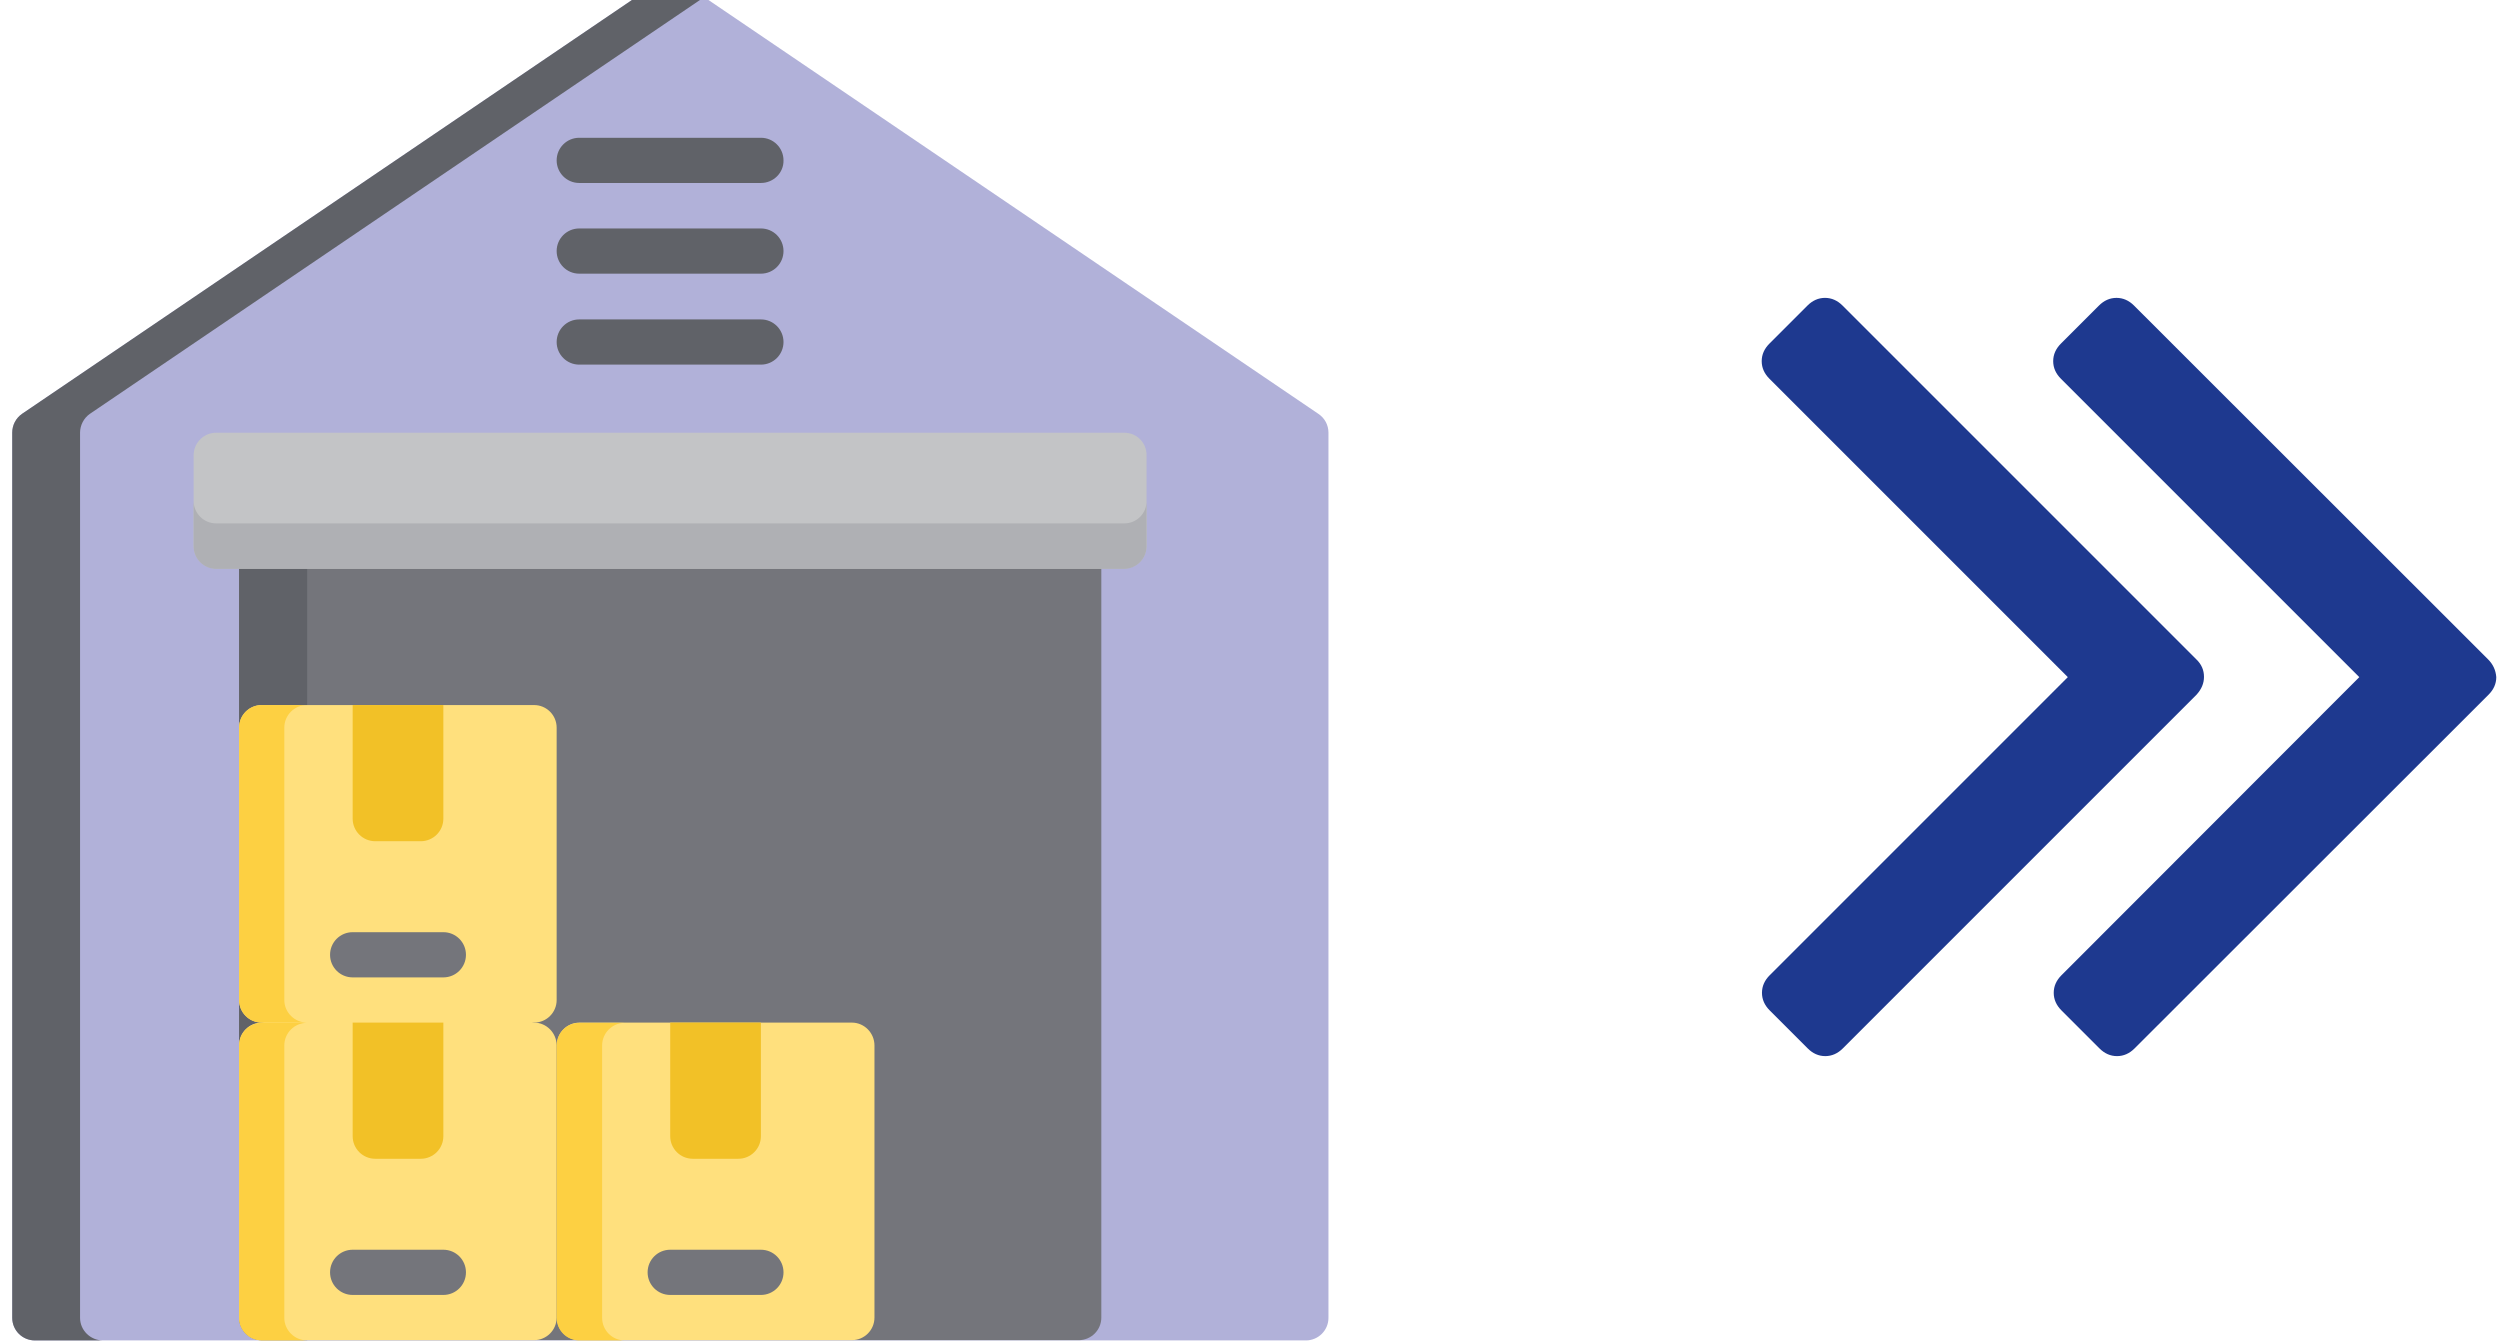
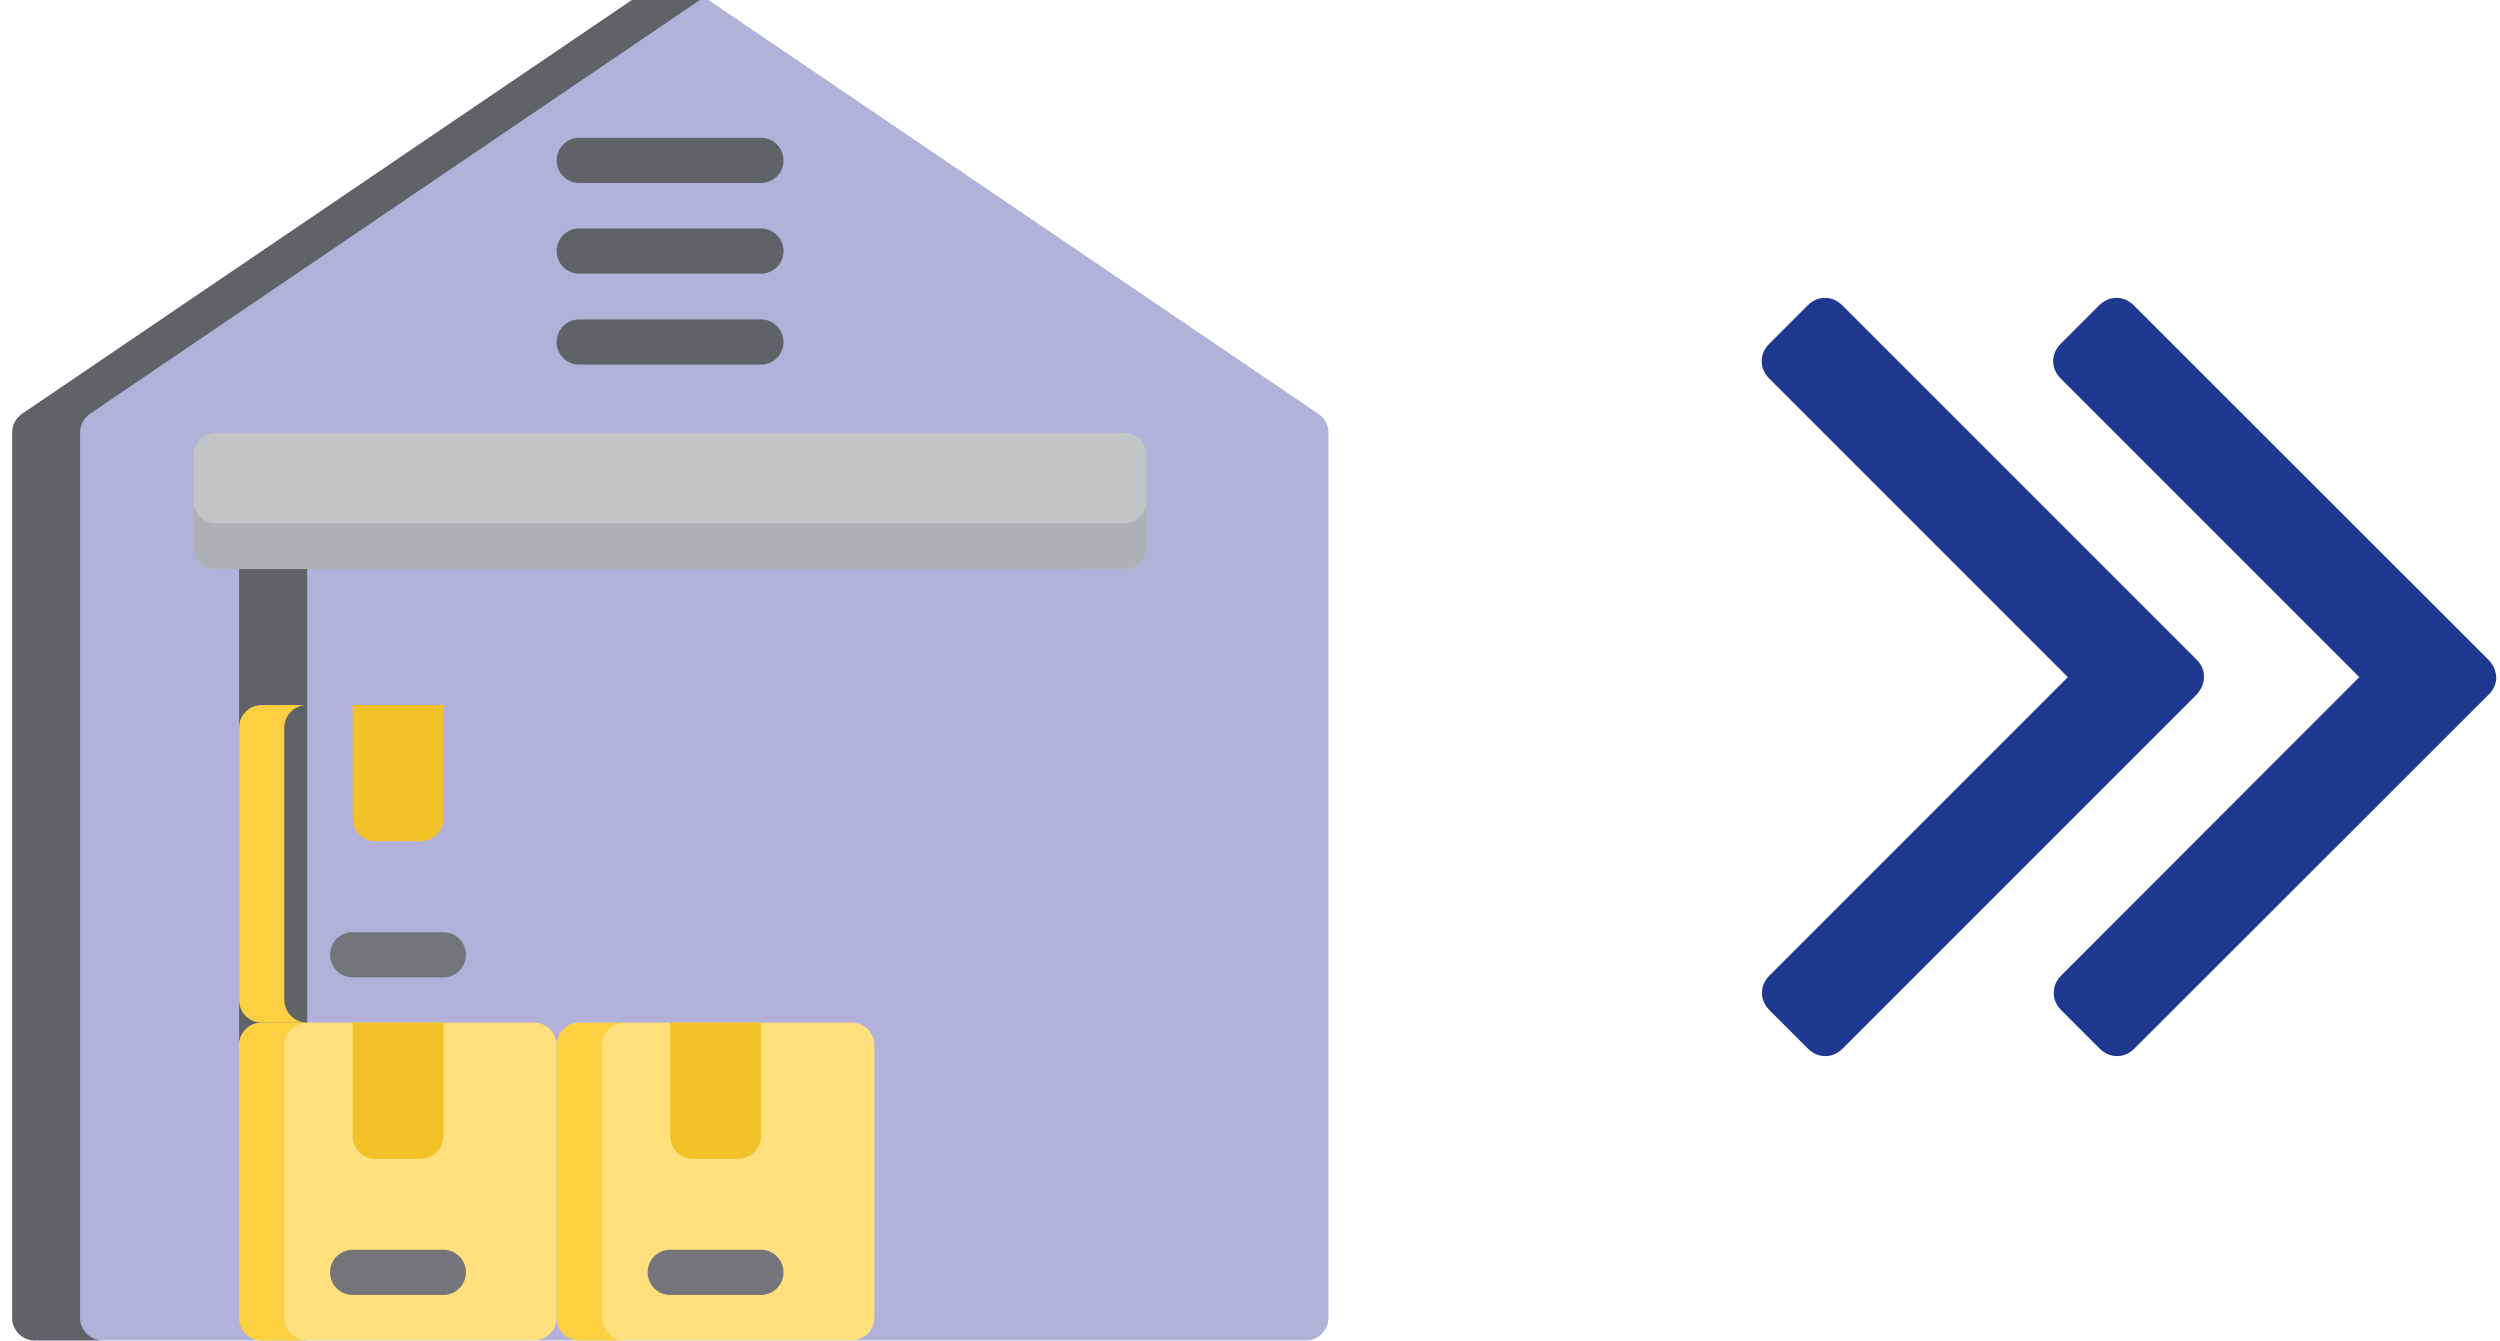
<svg xmlns="http://www.w3.org/2000/svg" version="1.1" x="0px" y="0px" viewBox="0 0 940 504.1" style="enable-background:new 0 0 940 504.1;" xml:space="preserve">
  <style type="text/css">
	.st0{display:none;}
	.st1{display:inline;fill:#FFE07D;}
	.st2{display:inline;fill:#F4F4F4;}
	.st3{display:inline;fill:#BBBCBD;}
	.st4{display:inline;fill:#1E398F;}
	.st5{display:inline;}
	.st6{fill:#ACB3BA;}
	.st7{fill:#1E398F;}
	.st8{fill:#B1B1D9;}
	.st9{fill:#606268;}
	.st10{fill:#74757B;}
	.st11{fill:#C3C4C6;}
	.st12{fill:#AFB0B4;}
	.st13{fill:#FFE07D;}
	.st14{fill:#FDD042;}
	.st15{fill:#F2C127;}
</style>
  <g id="Layer_1" class="st0">
    <circle class="st1" cx="252.1" cy="252.1" r="252.1" />
    <path class="st2" d="M395,114.2H109.1c-7.9,0-14.6,6.3-14.6,14.6v217.8c0,7.9,6.3,14.6,14.6,14.6h11.8v68.1l92.9-68.1l0,0h181.6   c7.9,0,14.6-6.3,14.6-14.6V128.8C409.6,120.5,403.3,114.2,395,114.2z" />
    <path class="st3" d="M185.9,157.5c-35.8,0-65,29.1-65,65h65V157.5z" />
    <path class="st1" d="M191.8,157.5v65l46.1,46.1c11.8-11.8,18.9-28,18.9-46.1C256.8,186.7,228,157.5,191.8,157.5z" />
    <path class="st4" d="M120.9,228.4c0,35.8,29.1,65,65,65c18.1,0,34.3-7.1,46.1-18.9l-46.1-46.1L120.9,228.4L120.9,228.4z" />
    <g class="st5">
      <rect x="296.6" y="151.6" class="st6" width="85.9" height="11.8" />
      <rect x="296.6" y="191.8" class="st6" width="85.9" height="11.8" />
      <rect x="296.6" y="232.4" class="st6" width="85.9" height="11.8" />
      <rect x="296.6" y="272.5" class="st6" width="85.9" height="11.8" />
      <rect x="122.9" y="313.1" class="st6" width="258.4" height="11.8" />
    </g>
  </g>
  <g id="Ebene_2">
    <g>
      <g>
        <path class="st7" d="M935.5,247.9l-133.1-133c-1.9-1.9-4.1-2.9-6.6-2.9c-2.5,0-4.7,1-6.6,2.9l-14.3,14.3     c-1.9,1.9-2.9,4.1-2.9,6.6s1,4.7,2.9,6.6l112.2,112.2L775.1,366.7c-1.9,1.9-2.9,4.1-2.9,6.6c0,2.5,1,4.7,2.9,6.6l14.3,14.3     c1.9,1.9,4.1,2.9,6.6,2.9c2.5,0,4.7-1,6.6-2.9l133.1-133c1.9-1.9,2.9-4.1,2.9-6.6C938.4,252,937.4,249.8,935.5,247.9z" />
        <path class="st7" d="M828.7,254.5c0-2.5-0.9-4.7-2.9-6.6l-133-133c-1.9-1.9-4.1-2.9-6.6-2.9s-4.7,1-6.6,2.9l-14.3,14.3     c-1.9,1.9-2.9,4.1-2.9,6.6c0,2.5,1,4.7,2.9,6.6l112.2,112.2L665.4,366.7c-1.9,1.9-2.9,4.1-2.9,6.6c0,2.5,1,4.7,2.9,6.6l14.3,14.3     c1.9,1.9,4.1,2.9,6.6,2.9s4.7-1,6.6-2.9l133-133C827.8,259.1,828.7,256.9,828.7,254.5z" />
      </g>
    </g>
  </g>
  <g id="Ebene_3">
    <g>
      <path class="st8" d="M495.7,155.6L256.8-6.5c-2.9-2-6.7-2-9.6,0L8.3,155.6c-2.3,1.6-3.7,4.2-3.7,7.1v332.8c0,4.7,3.8,8.5,8.5,8.5    h477.9c4.7,0,8.5-3.8,8.5-8.5V162.7C499.5,159.8,498.1,157.2,495.7,155.6z" />
      <path class="st9" d="M30.1,495.5V162.7c0-2.8,1.4-5.5,3.7-7.1L264.8-1.1l-8-5.4c-2.9-2-6.7-2-9.6,0L8.3,155.6    c-2.3,1.6-3.7,4.2-3.7,7.1v332.8c0,4.7,3.8,8.5,8.5,8.5h25.6C34,504,30.1,500.2,30.1,495.5z" />
-       <path class="st10" d="M405.6,196.8H98.4c-4.7,0-8.5,3.8-8.5,8.5v290.1c0,4.7,3.8,8.5,8.5,8.5h307.2c4.7,0,8.5-3.8,8.5-8.5V205.3    C414.1,200.6,410.3,196.8,405.6,196.8z" />
+       <path class="st10" d="M405.6,196.8H98.4c-4.7,0-8.5,3.8-8.5,8.5c0,4.7,3.8,8.5,8.5,8.5h307.2c4.7,0,8.5-3.8,8.5-8.5V205.3    C414.1,200.6,410.3,196.8,405.6,196.8z" />
      <path class="st9" d="M98.4,196.8c-4.7,0-8.5,3.8-8.5,8.5v290.1c0,4.7,3.8,8.5,8.5,8.5h17.1V196.8H98.4z" />
      <path class="st11" d="M422.7,162.7H81.3c-4.7,0-8.5,3.8-8.5,8.5v34.1c0,4.7,3.8,8.5,8.5,8.5h341.3c4.7,0,8.5-3.8,8.5-8.5v-34.1    C431.2,166.5,427.4,162.7,422.7,162.7z" />
      <path class="st12" d="M422.7,196.8H81.3c-4.7,0-8.5-3.8-8.5-8.5v17.1c0,4.7,3.8,8.5,8.5,8.5h341.3c4.7,0,8.5-3.8,8.5-8.5v-17.1    C431.2,193,427.4,196.8,422.7,196.8z" />
      <g>
        <path class="st9" d="M286.1,68.8h-68.3c-4.7,0-8.5-3.8-8.5-8.5c0-4.7,3.8-8.5,8.5-8.5h68.3c4.7,0,8.5,3.8,8.5,8.5     C294.7,65,290.8,68.8,286.1,68.8z" />
        <path class="st9" d="M286.1,102.9h-68.3c-4.7,0-8.5-3.8-8.5-8.5s3.8-8.5,8.5-8.5h68.3c4.7,0,8.5,3.8,8.5,8.5     S290.8,102.9,286.1,102.9z" />
        <path class="st9" d="M286.1,137.1h-68.3c-4.7,0-8.5-3.8-8.5-8.5c0-4.7,3.8-8.5,8.5-8.5h68.3c4.7,0,8.5,3.8,8.5,8.5     S290.8,137.1,286.1,137.1z" />
      </g>
      <g>
-         <path class="st13" d="M200.8,265.1H98.4c-4.7,0-8.5,3.8-8.5,8.5V376c0,4.7,3.8,8.5,8.5,8.5l51.2,8.5l51.2-8.5     c4.7,0,8.5-3.8,8.5-8.5V273.6C209.3,268.9,205.5,265.1,200.8,265.1z" />
        <path class="st13" d="M200.8,384.5H98.4c-4.7,0-8.5,3.8-8.5,8.5v102.4c0,4.7,3.8,8.5,8.5,8.5h102.4c4.7,0,8.5-3.8,8.5-8.5V393.1     C209.3,388.4,205.5,384.5,200.8,384.5z" />
      </g>
      <path class="st14" d="M106.9,495.5V393.1c0-4.7,3.8-8.5,8.5-8.5H98.4c-4.7,0-8.5,3.8-8.5,8.5v102.4c0,4.7,3.8,8.5,8.5,8.5h17.1    C110.8,504,106.9,500.2,106.9,495.5z" />
      <path class="st15" d="M166.7,384.5h-34.1v42.7c0,4.7,3.8,8.5,8.5,8.5h17.1c4.7,0,8.5-3.8,8.5-8.5L166.7,384.5L166.7,384.5z" />
      <path class="st10" d="M166.7,486.9h-34.1c-4.7,0-8.5-3.8-8.5-8.5s3.8-8.5,8.5-8.5h34.1c4.7,0,8.5,3.8,8.5,8.5    S171.4,486.9,166.7,486.9z" />
      <path class="st14" d="M106.9,376V273.6c0-4.7,3.8-8.5,8.5-8.5H98.4c-4.7,0-8.5,3.8-8.5,8.5V376c0,4.7,3.8,8.5,8.5,8.5h17.1    C110.8,384.5,106.9,380.7,106.9,376z" />
      <path class="st15" d="M166.7,265.1h-34.1v42.7c0,4.7,3.8,8.5,8.5,8.5h17.1c4.7,0,8.5-3.8,8.5-8.5L166.7,265.1L166.7,265.1z" />
      <path class="st10" d="M166.7,367.5h-34.1c-4.7,0-8.5-3.8-8.5-8.5s3.8-8.5,8.5-8.5h34.1c4.7,0,8.5,3.8,8.5,8.5    S171.4,367.5,166.7,367.5z" />
      <path class="st13" d="M320.3,384.5H217.9c-4.7,0-8.5,3.8-8.5,8.5v102.4c0,4.7,3.8,8.5,8.5,8.5h102.4c4.7,0,8.5-3.8,8.5-8.5V393.1    C328.8,388.4,325,384.5,320.3,384.5z" />
      <path class="st14" d="M226.4,495.5V393.1c0-4.7,3.8-8.5,8.5-8.5h-17.1c-4.7,0-8.5,3.8-8.5,8.5v102.4c0,4.7,3.8,8.5,8.5,8.5h17.1    C230.2,504,226.4,500.2,226.4,495.5z" />
      <path class="st15" d="M286.1,384.5H252v42.7c0,4.7,3.8,8.5,8.5,8.5h17.1c4.7,0,8.5-3.8,8.5-8.5L286.1,384.5L286.1,384.5z" />
      <path class="st10" d="M286.1,486.9H252c-4.7,0-8.5-3.8-8.5-8.5s3.8-8.5,8.5-8.5h34.1c4.7,0,8.5,3.8,8.5,8.5    S290.8,486.9,286.1,486.9z" />
    </g>
  </g>
</svg>